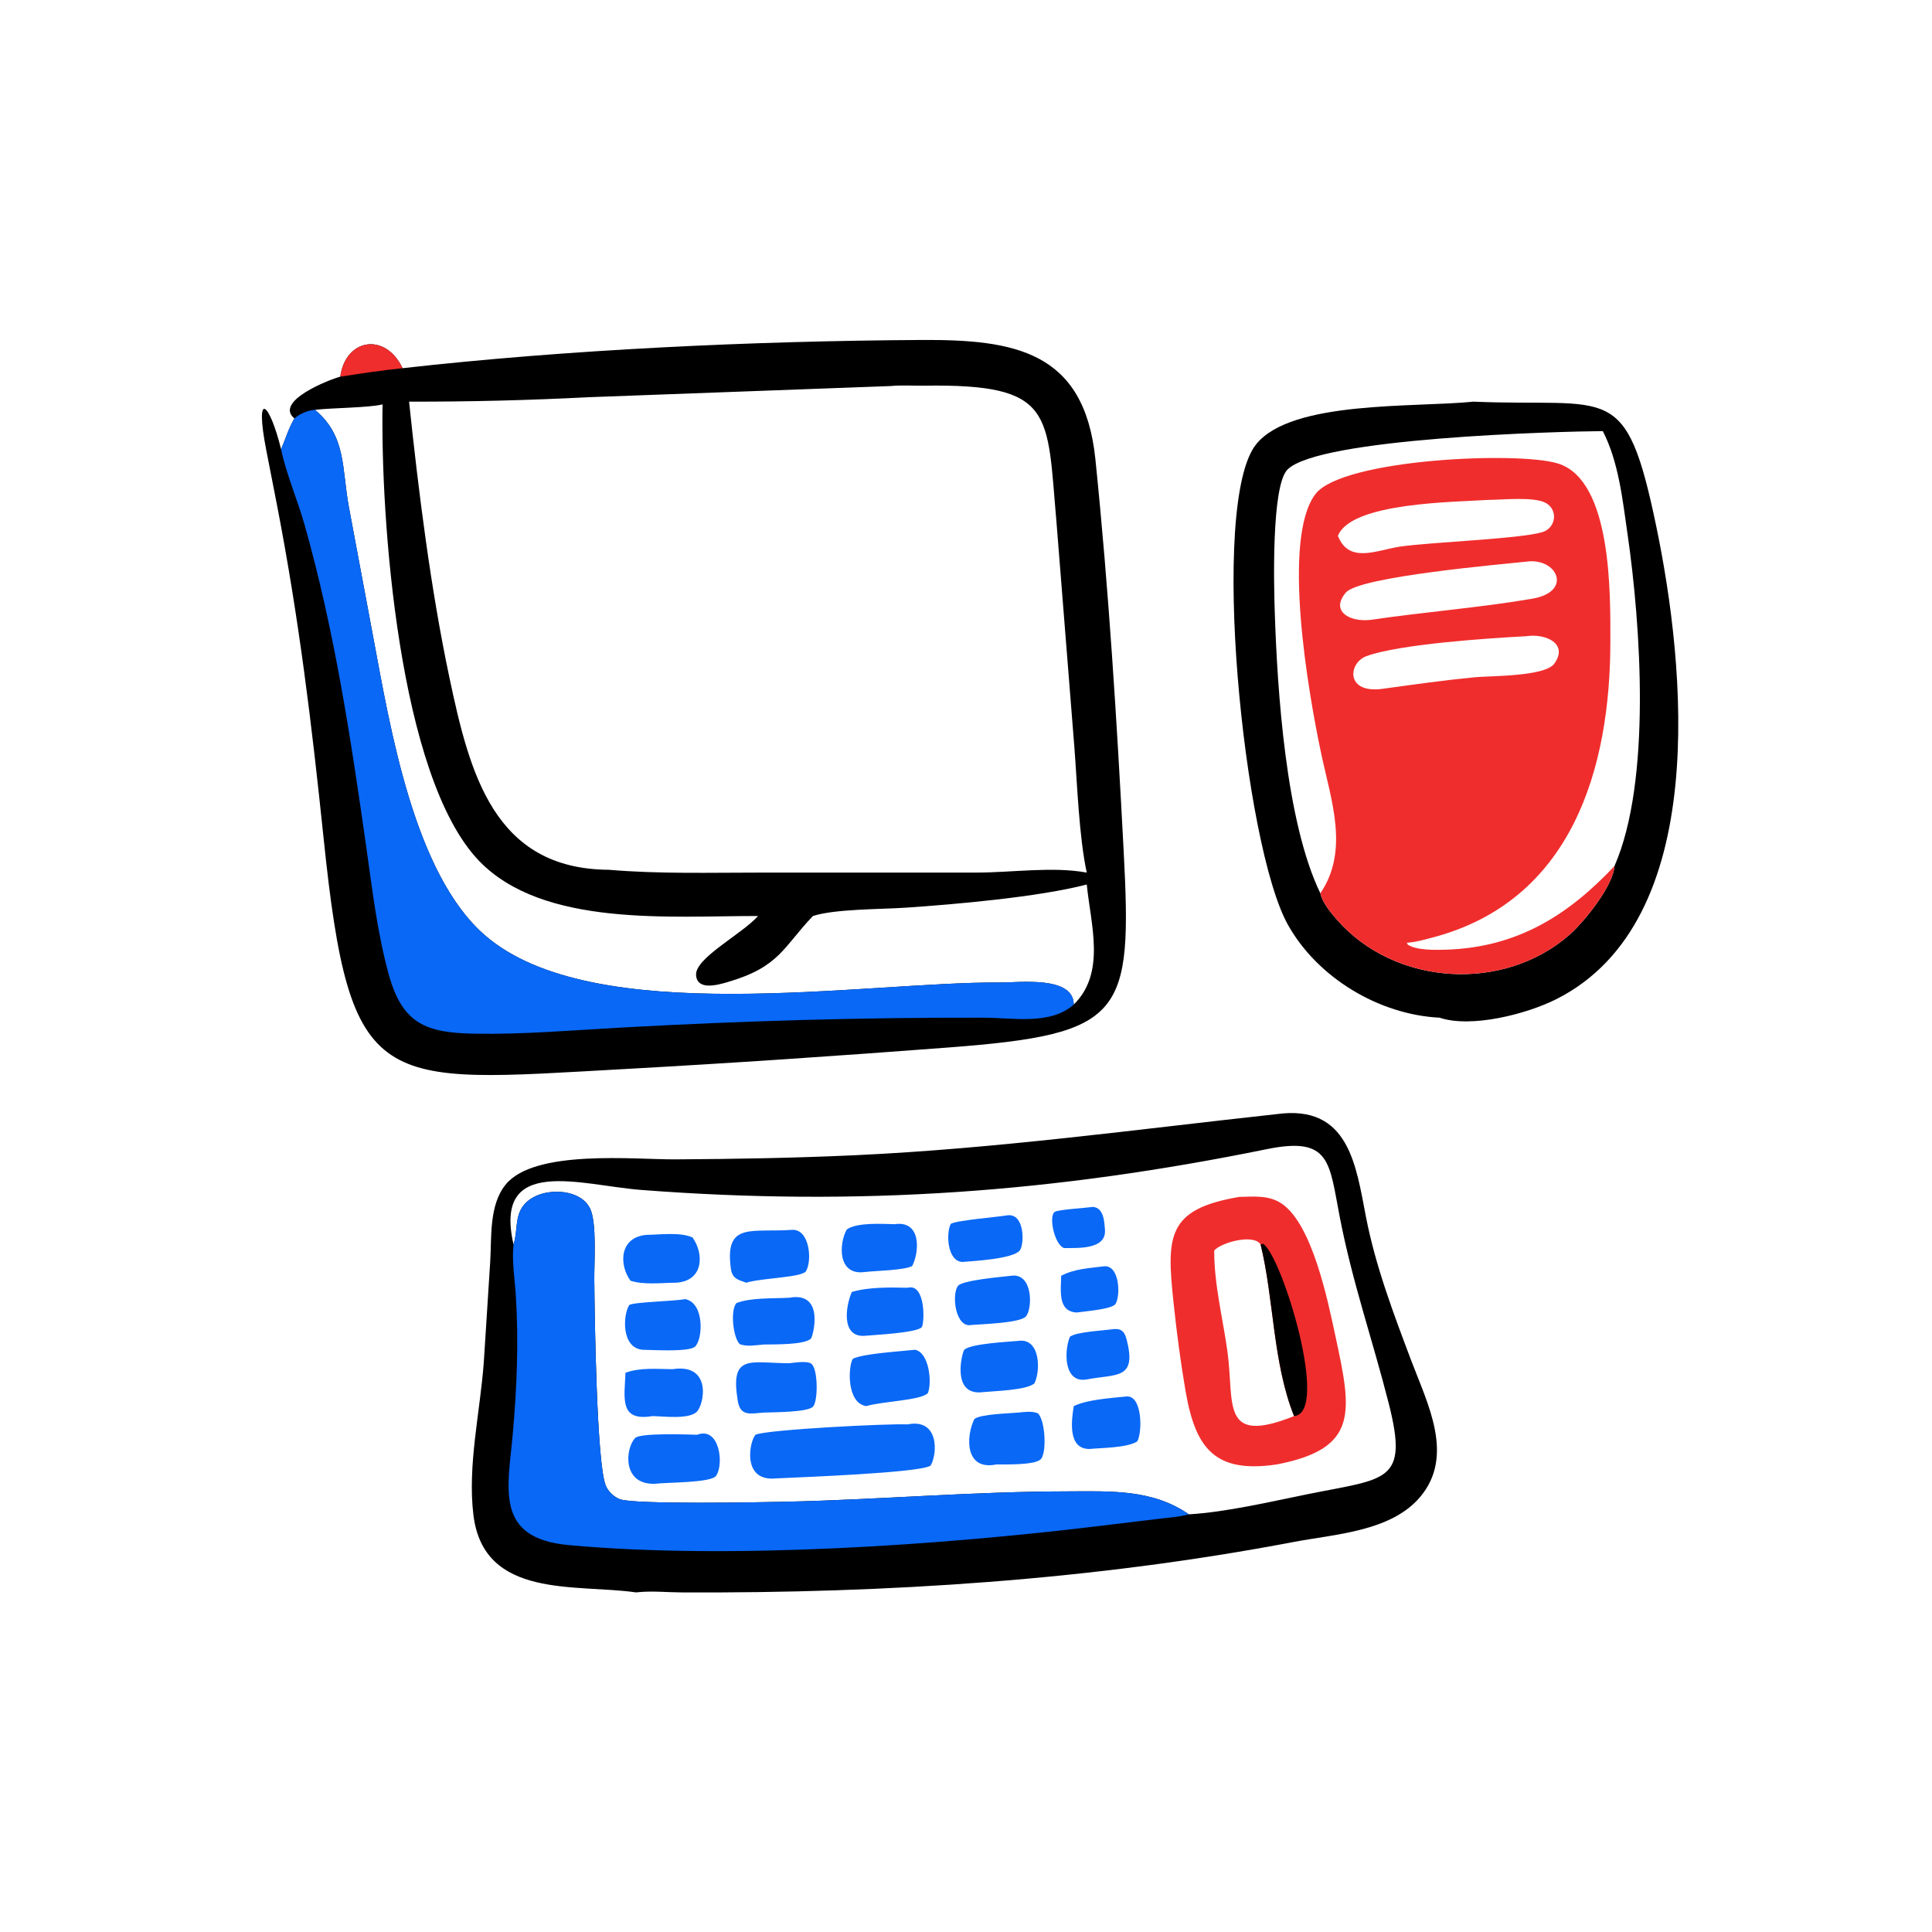
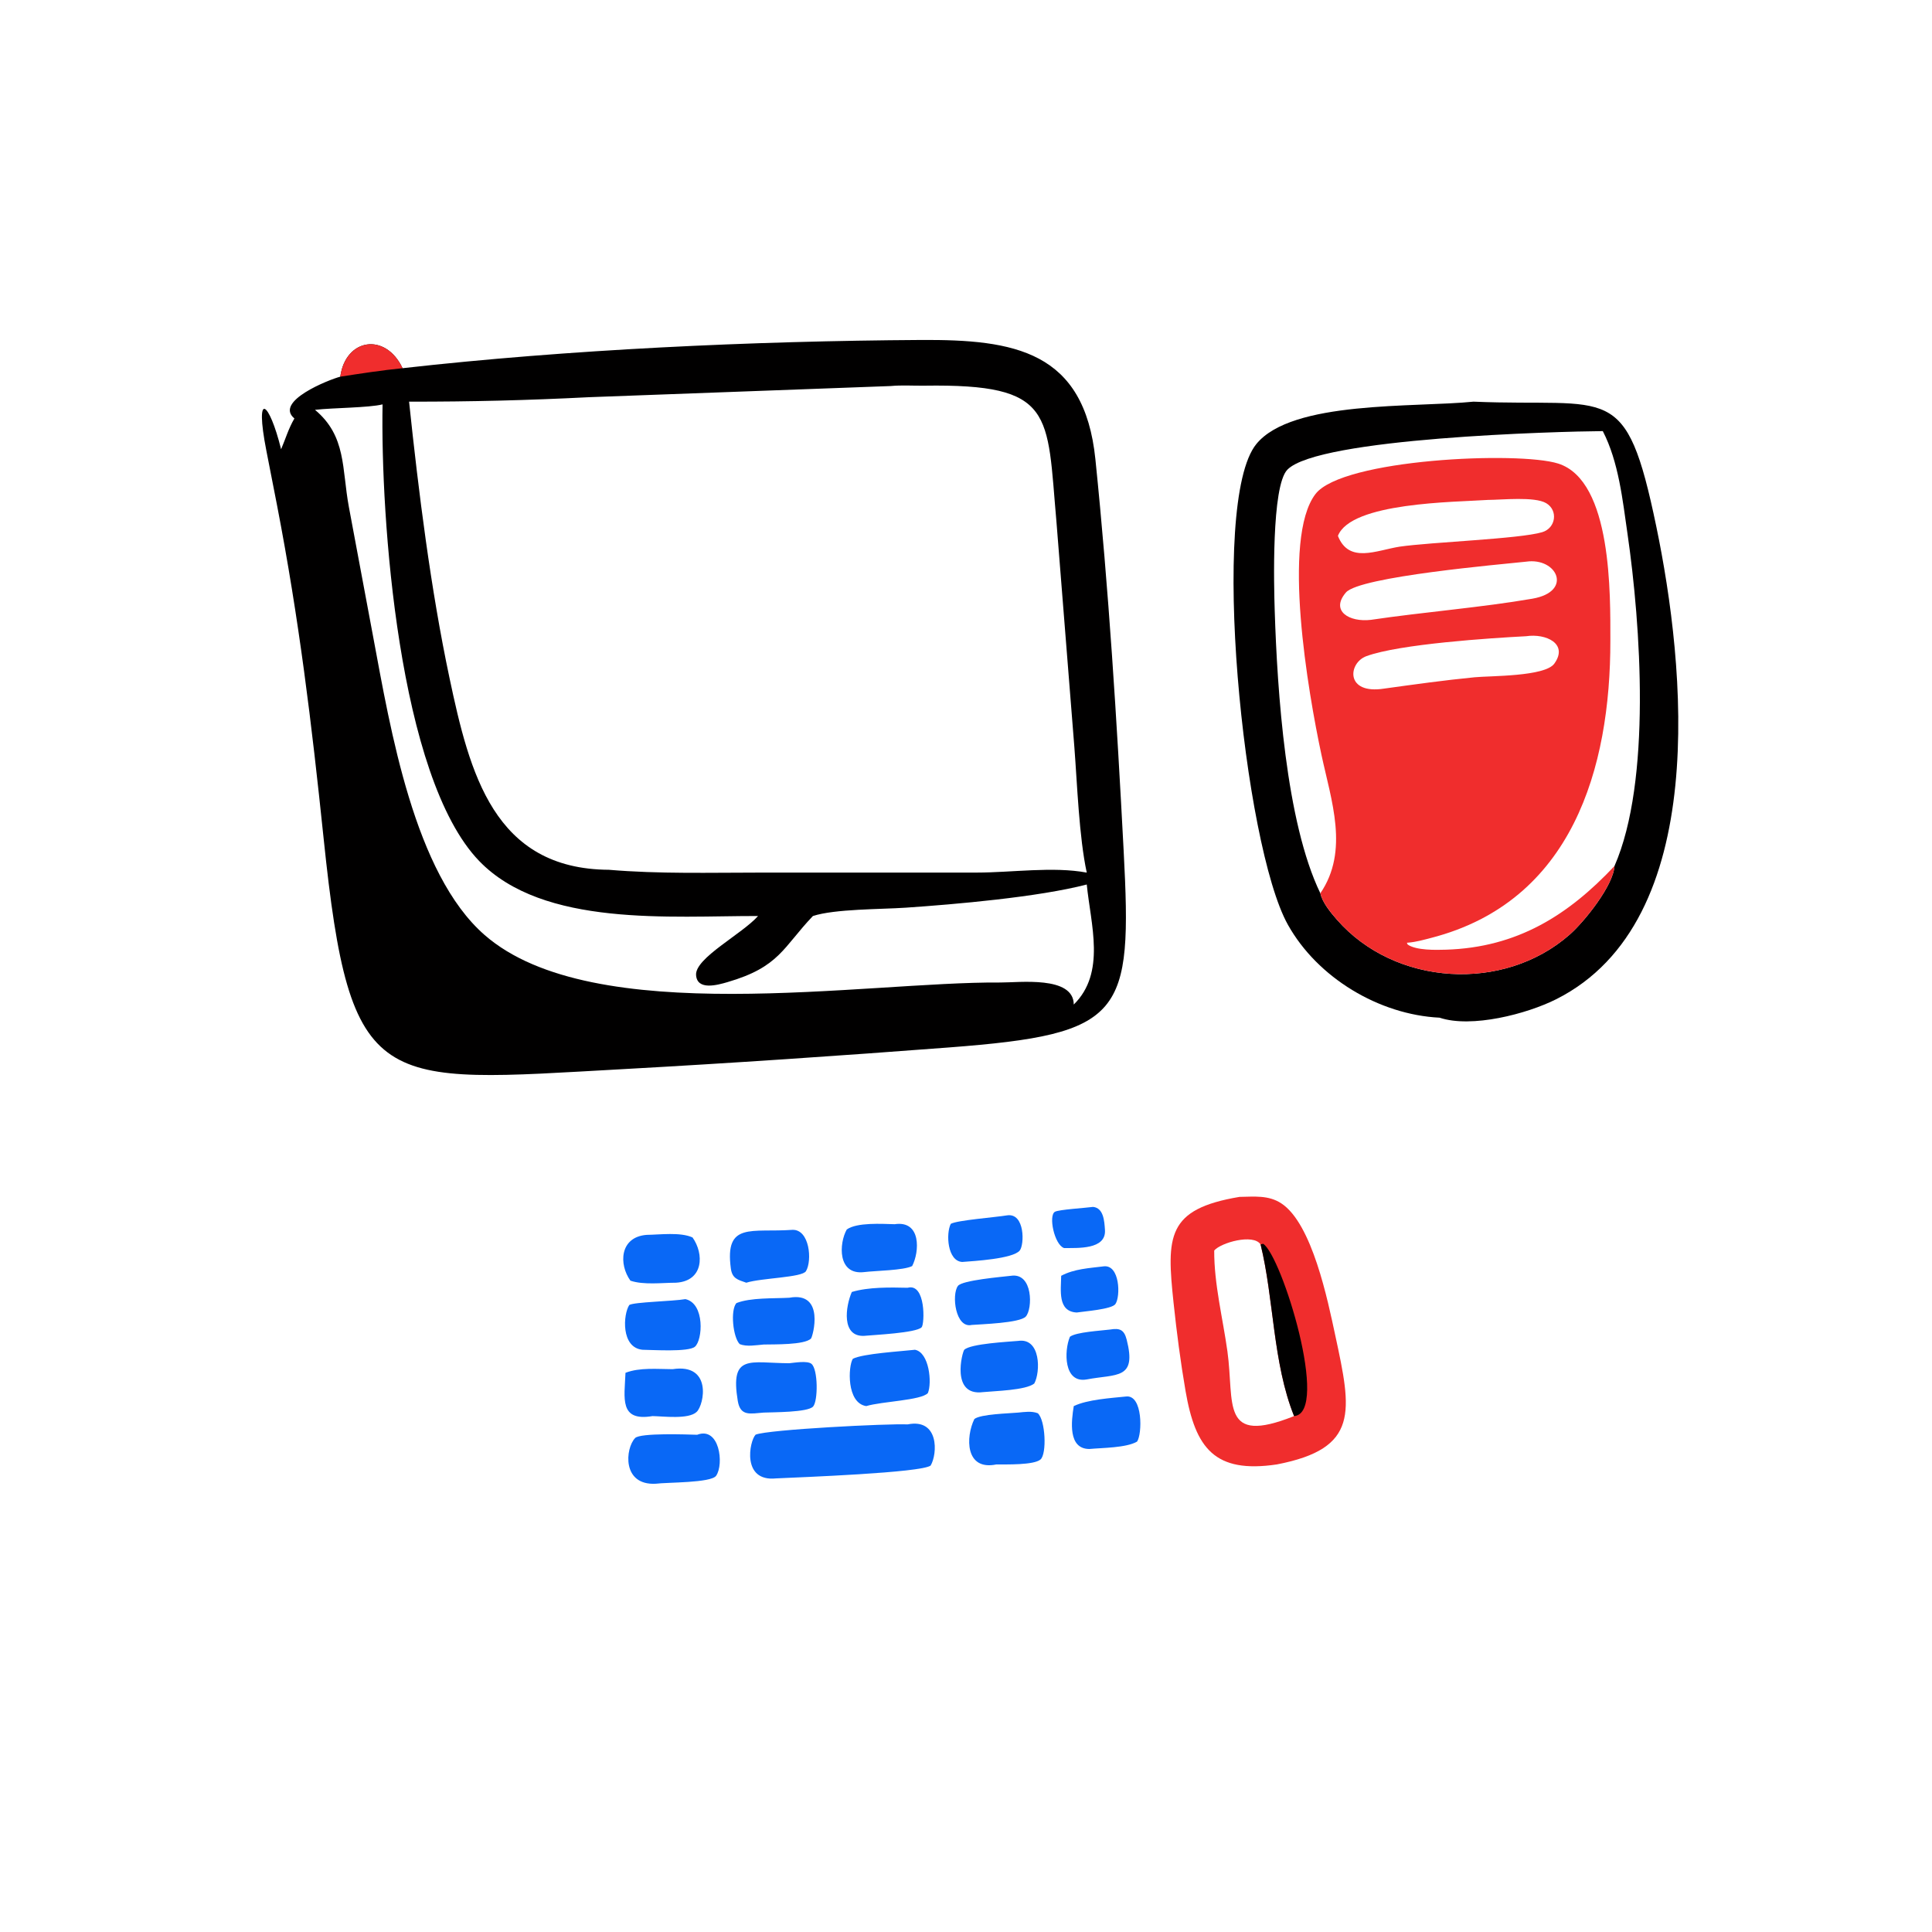
<svg xmlns="http://www.w3.org/2000/svg" width="1024" height="1024">
  <path fill="#010000" transform="scale(2 2)" d="M106.687 97.575C150.66 92.62 199.391 90.369 244.003 90.095C268.798 89.942 287.347 92.972 290.291 121.704C293.822 156.162 295.973 190.9 297.782 225.499C300.062 269.111 298.016 274.033 251.519 277.582C222.685 279.783 193.886 281.746 165.011 283.337C100.095 286.913 92.837 290.166 85.77 222.248C82.582 191.611 79.266 164.154 73.408 133.851L70.592 119.452C67.403 103.158 71.348 106.34 74.493 119.054C75.698 116.252 76.446 113.578 78.021 110.897C72.561 106.38 87.153 100.614 90.179 99.822C91.579 89.641 102.164 88.02 106.687 97.575ZM288.003 234.401C275.113 237.755 253.145 239.652 240.026 240.545C233.436 240.994 221.258 240.86 215.432 242.752C207.466 251.096 206.594 256.262 192.743 260.286C190.204 261.024 184.722 262.59 184.467 258.38C184.194 253.881 196.631 247.551 200.895 242.752C177.874 242.703 143.983 245.802 126.978 228.161C105.536 205.917 100.84 136.911 101.382 107.166C97.596 108.085 88.363 108.053 83.476 108.611C91.837 115.593 90.561 124.16 92.455 134.351L98.903 168.821C103.461 193.179 109.769 231.51 128.435 247.793C157.188 272.877 229.138 260.108 265.058 260.375C270.042 260.412 284.518 258.509 284.558 266.215C293.127 257.792 289.058 245.034 288.003 234.401ZM108.409 106.444C110.94 130.488 114.149 156.169 119.119 179.652C124.469 204.932 130.905 230.32 161.364 230.502C174.736 231.637 188.181 231.249 201.594 231.247L258.874 231.243C268.214 231.234 279.049 229.583 288.003 231.25C285.965 221.884 285.467 207.676 284.715 197.967L279.964 138.198C277.4 109.428 279.645 101.697 244.999 102.206C242.065 102.25 238.96 102.026 236.05 102.304L156.121 105.26C139.744 106.091 124.852 106.463 108.409 106.444Z" />
-   <path fill="#0968F6" transform="scale(2 2)" d="M78.021 110.897C79.541 109.611 81.497 108.754 83.476 108.611C91.837 115.593 90.561 124.16 92.455 134.351L98.903 168.821C103.461 193.179 109.769 231.51 128.435 247.793C157.188 272.877 229.138 260.108 265.058 260.375C270.042 260.412 284.518 258.509 284.558 266.215C278.39 271.717 268.384 269.713 260.812 269.697C228.091 269.627 197.119 270.529 164.38 272.331C151.542 273.038 138.7 274.165 125.827 273.942C113.035 273.72 106.653 271.43 103.018 258.223C99.99 247.223 98.669 235.778 97.068 224.508C92.973 195.687 88.641 166.992 80.674 138.934C78.852 132.52 75.778 125.366 74.493 119.054C75.698 116.252 76.446 113.578 78.021 110.897Z" />
  <path fill="#F02D2D" transform="scale(2 2)" d="M90.179 99.822C91.579 89.641 102.164 88.02 106.687 97.575C101.146 98.129 95.68 98.977 90.179 99.822Z" />
-   <path fill="#010000" transform="scale(2 2)" d="M338.372 295.25C357.442 292.632 359.335 308.755 361.993 322.481C364.537 335.611 369.348 348.264 374.057 360.738C378.318 372.024 385.542 385.782 376.379 396.684C368.637 405.894 353.733 406.559 342.807 408.642C289.561 418.791 234.9 422.249 180.74 422.009C176.86 421.992 172.858 421.566 169.002 421.958L168.562 422.005C152.662 419.7 128.209 423.862 125.465 401.51C123.849 388.35 127.27 374.105 128.219 360.893L129.905 334.482C130.315 327.912 129.565 319.427 133.964 313.969C141.594 304.502 168.075 307.305 178.96 307.245C194.817 307.157 210.834 306.878 226.667 306.143C264.069 304.406 301.182 299.309 338.372 295.25ZM315.055 401.314C324.922 400.74 336.839 397.939 346.628 395.957C367.405 391.752 373.375 392.97 368.039 371.958C363.747 355.055 358.434 339.974 355.067 322.614C352.235 308.012 352.651 301.093 335.771 304.528C279.452 315.99 227.771 319.796 169.869 315.341C154.086 314.127 130.617 305.97 136.086 329.782C137.543 325.335 135.784 320.406 141.354 317.279C145.668 314.857 153.915 315.209 156.378 320.273C158.203 324.025 157.454 334.601 157.494 339.063C157.587 349.48 158.135 387.441 160.491 393.591C161.106 395.196 162.649 396.671 164.243 397.294C167.998 398.761 201.815 398.119 208.271 397.974C232.983 397.42 257.755 395.27 282.588 395.233C293.919 395.216 305.283 394.511 315.055 401.314Z" />
  <path fill="#F02D2D" transform="scale(2 2)" d="M328.476 317.188C332.342 317.135 336.141 316.667 339.552 318.9C347.763 324.275 351.883 344.698 353.872 353.947C358.198 374.055 360.28 383.856 338.372 388.09C321.913 390.535 316.799 383.816 314.183 368.63C312.847 360.875 311.838 353.1 311.008 345.276C309.135 327.611 309.163 320.424 328.476 317.188ZM334.067 329.782C332.134 326.871 323.521 329.325 321.78 331.398C321.739 340.309 324.052 349.3 325.276 358.104C327.194 371.904 323.285 383.131 342.945 375.278C337.275 361.17 337.612 344.129 334.067 329.782Z" />
  <path fill="#010000" transform="scale(2 2)" d="M334.067 329.782L334.74 329.613C339.683 332.737 352.551 374.513 342.945 375.278C337.275 361.17 337.612 344.129 334.067 329.782Z" />
  <path fill="#0968F6" transform="scale(2 2)" d="M240.527 377.48C248.884 375.797 248.49 385.254 246.628 388.387C244.094 390.305 212.302 391.474 205.651 391.79C196.488 392.731 198.595 381.921 200.242 380.199C203.555 378.834 235.497 377.224 240.527 377.48Z" />
  <path fill="#0968F6" transform="scale(2 2)" d="M184.755 380.228C190.691 377.962 191.916 388.02 189.781 391.094C188.448 393.014 176.679 392.811 173.789 393.205C164.759 393.691 165.695 383.817 168.313 381.095C169.672 379.682 182.288 380.155 184.755 380.228Z" />
  <path fill="#0968F6" transform="scale(2 2)" d="M209.164 361.271C210.548 361.141 213.939 360.545 215.037 361.424C216.806 362.843 216.813 371.264 215.479 372.749C214.066 374.321 204.771 374.239 202.39 374.35C198.87 374.606 196.209 375.44 195.517 371.253C193.432 358.634 198.768 361.228 209.164 361.271Z" />
  <path fill="#0968F6" transform="scale(2 2)" d="M242.479 357.703C246.28 358.415 247.032 366.52 245.892 369.188C244.078 371.13 233.796 371.362 229.56 372.628C224.281 371.823 224.771 362.017 226.008 360.095C228.711 358.704 238.833 358.118 242.479 357.703Z" />
  <path fill="#0968F6" transform="scale(2 2)" d="M269.831 374.35C271.545 374.193 273.384 373.888 275.027 374.524C277.057 376.329 277.463 385.278 275.744 386.778C274.004 388.295 266.592 388.078 264.06 388.09C255.711 389.817 255.907 380.767 258.215 376.058C259.87 374.733 267.444 374.581 269.831 374.35Z" />
  <path fill="#0968F6" transform="scale(2 2)" d="M209.164 343.915C218.762 342.168 215.385 354.269 214.92 354.732C213.181 356.462 205.048 356.247 202.39 356.313C200.396 356.468 197.913 356.96 196.033 356.208C194.243 354.418 193.513 347.215 195.152 345.335C198.915 343.836 205.069 344.146 209.164 343.915Z" />
  <path fill="#0968F6" transform="scale(2 2)" d="M178.259 362.844C188.749 361.228 186.653 372.258 184.612 374.177C182.451 376.209 175.781 375.324 172.924 375.278C164.049 376.772 165.484 370.562 165.762 363.808C169.533 362.341 174.283 362.833 178.259 362.844Z" />
  <path fill="#0968F6" transform="scale(2 2)" d="M210.017 325.92C214.556 325.789 215.284 334.059 213.592 336.868C212.564 338.575 201.828 338.662 197.773 339.932C195.449 339.14 194.032 338.793 193.678 336.139C192.026 323.728 199.132 326.699 210.017 325.92Z" />
  <path fill="#0968F6" transform="scale(2 2)" d="M269.831 355.352C275.82 354.459 275.787 363.574 274.09 366.65C271.823 368.449 263.673 368.615 260.524 368.926C251.854 370.062 255.048 358.183 255.539 357.708C257.225 356.076 267.277 355.59 269.831 355.352Z" />
  <path fill="#0968F6" transform="scale(2 2)" d="M181.642 344.282C186.857 345.435 186.227 355.186 184.149 356.905C182.397 358.355 172.948 357.724 170.275 357.703C164.509 357.143 165.136 348.294 166.767 345.834C168.083 345.042 178.217 344.869 181.642 344.282Z" />
  <path fill="#0968F6" transform="scale(2 2)" d="M240.527 341.272C245.398 339.946 245.048 350.924 244.24 351.746C242.755 353.257 231.595 353.761 229.017 354.012C222.905 354.311 224.074 346.191 225.74 342.39C230.139 341.05 235.925 341.165 240.527 341.272Z" />
  <path fill="#0968F6" transform="scale(2 2)" d="M171.354 327.253C174.87 327.21 180.291 326.468 183.528 327.938C186.609 332.245 186.528 339.497 179.149 339.932C175.461 339.939 170.54 340.574 167.07 339.392C163.968 335.113 164.164 327.826 171.354 327.253Z" />
  <path fill="#0968F6" transform="scale(2 2)" d="M237.091 324.427C244.189 323.356 243.693 331.757 241.733 335.516C239.526 336.669 232.028 336.748 229.017 337.117C221.884 337.972 222.332 329.485 224.4 325.83C227.062 323.902 233.783 324.343 237.091 324.427Z" />
  <path fill="#0968F6" transform="scale(2 2)" d="M267.902 338.099C273.811 337.179 273.689 346.934 271.835 348.912C270.232 350.622 260.04 350.925 257.504 351.124C253.21 352.081 252.132 343.146 253.853 340.789C254.969 339.26 265.533 338.389 267.902 338.099Z" />
  <path fill="#0968F6" transform="scale(2 2)" d="M298.373 370.093C302.921 369.495 302.731 380.151 301.324 382.045C298.489 383.707 292.049 383.68 288.691 383.997C282.978 383.984 283.915 376.596 284.558 372.628C288.185 370.884 294.311 370.516 298.373 370.093Z" />
  <path fill="#0968F6" transform="scale(2 2)" d="M266.876 322.084C271.656 321.358 271.508 329.921 270.22 331.428C268.352 333.613 258.148 334.184 255.001 334.432C251.061 334.21 250.643 326.907 251.969 324.33C253.68 323.365 263.769 322.603 266.876 322.084Z" />
  <path fill="#0968F6" transform="scale(2 2)" d="M294.182 352.341C296.725 351.915 297.902 352.354 298.587 355.039C301.299 365.668 295.92 364.065 288.003 365.563C281.852 366.666 281.977 357.988 283.534 354.263C285.186 352.989 291.821 352.653 294.182 352.341Z" />
  <path fill="#0968F6" transform="scale(2 2)" d="M292.513 335.593C296.773 335.109 297.001 343.566 295.59 345.594C294.616 346.993 287.226 347.528 285.341 347.828C280.201 347.566 281.181 341.872 281.225 338.099C284.687 336.247 288.685 336.076 292.513 335.593Z" />
  <path fill="#0968F6" transform="scale(2 2)" d="M289.675 319.841C292.462 320.134 292.666 323.555 292.826 325.944C293.181 331.247 285.477 330.697 282.005 330.754C279.402 329.882 277.808 322.107 279.57 321.131C280.646 320.535 287.851 320.107 289.675 319.841Z" />
-   <path fill="#0968F6" transform="scale(2 2)" d="M136.086 329.782C137.543 325.335 135.784 320.406 141.354 317.279C145.668 314.857 153.915 315.209 156.378 320.273C158.203 324.025 157.454 334.601 157.494 339.063C157.587 349.48 158.135 387.441 160.491 393.591C161.106 395.196 162.649 396.671 164.243 397.294C167.998 398.761 201.815 398.119 208.271 397.974C232.983 397.42 257.755 395.27 282.588 395.233C293.919 395.216 305.283 394.511 315.055 401.314C312.589 402.015 309.797 402.162 307.252 402.477L292.405 404.27C249.612 409.499 193.639 413.381 150.789 409.476C130.979 407.671 134.593 394.558 135.897 379.931C136.984 367.727 137.472 355.413 136.687 343.175C136.403 338.753 135.626 334.203 136.086 329.782Z" />
  <path fill="#010000" transform="scale(2 2)" d="M390.499 106.444C426.889 107.979 430.831 100.499 438.943 139.565C446.553 176.212 453.618 244.121 412.378 264.821C404.635 268.707 389.959 272.531 381.5 269.696C365.484 268.908 349.156 259.134 341.29 245.034C329.577 224.04 320.348 133.219 332.923 117.7C342.366 106.047 374.861 108.043 390.499 106.444ZM427.853 229.511C437.704 206.987 434.797 165.555 431.309 141.487C430.011 132.529 428.972 122.411 424.758 114.249C412.78 114.337 349.395 116.047 341.176 124.461C336.905 128.834 337.608 155.444 337.814 161.881C338.492 183.114 340.758 217.852 349.905 236.723C350.466 239.228 352.69 241.892 354.351 243.785C369.703 261.282 398.464 263.093 415.987 247.672C419.862 244.262 427.539 234.721 427.853 229.511Z" />
  <path fill="#F02D2D" transform="scale(2 2)" d="M349.905 236.723C357.599 225.468 352.78 212.106 350.186 199.97C346.658 183.459 339.624 142.718 348.605 130.935C355.707 121.616 402.541 119.528 412.964 122.857C427.306 127.437 426.746 157.891 426.762 169.725C426.807 203.631 416.641 238.877 379.343 248.534C377.354 249.049 375.352 249.62 373.298 249.801L372.837 249.837L373.049 250.309C375.289 251.89 380.513 251.761 383.195 251.677C402.035 251.09 415.534 242.604 427.853 229.511C427.539 234.721 419.862 244.262 415.987 247.672C398.464 263.093 369.703 261.282 354.351 243.785C352.69 241.892 350.466 239.228 349.905 236.723ZM404.423 148.85C398.078 149.537 360.314 152.775 356.68 157.019C352.472 161.933 357.618 164.944 363.288 164.266C377.196 162.203 392.671 160.984 406.1 158.658C416.974 156.773 412.628 147.645 404.423 148.85ZM354.562 142.015C357.478 149.402 364.666 145.874 370.875 144.877C379.383 143.639 402.723 142.825 408.71 141.032C412.326 139.948 412.978 135.232 409.738 133.335C406.67 131.54 398.102 132.466 394.298 132.485C385.441 133.08 358.008 133.117 354.562 142.015ZM366.809 182.486C374.775 181.387 382.781 180.26 390.785 179.484C394.919 179.083 409.426 179.322 411.906 175.876C415.708 170.595 409.689 167.81 404.423 168.606C395.085 169.088 370.922 170.658 362.107 173.891C357.255 175.67 356.424 184.115 366.809 182.486Z" />
</svg>